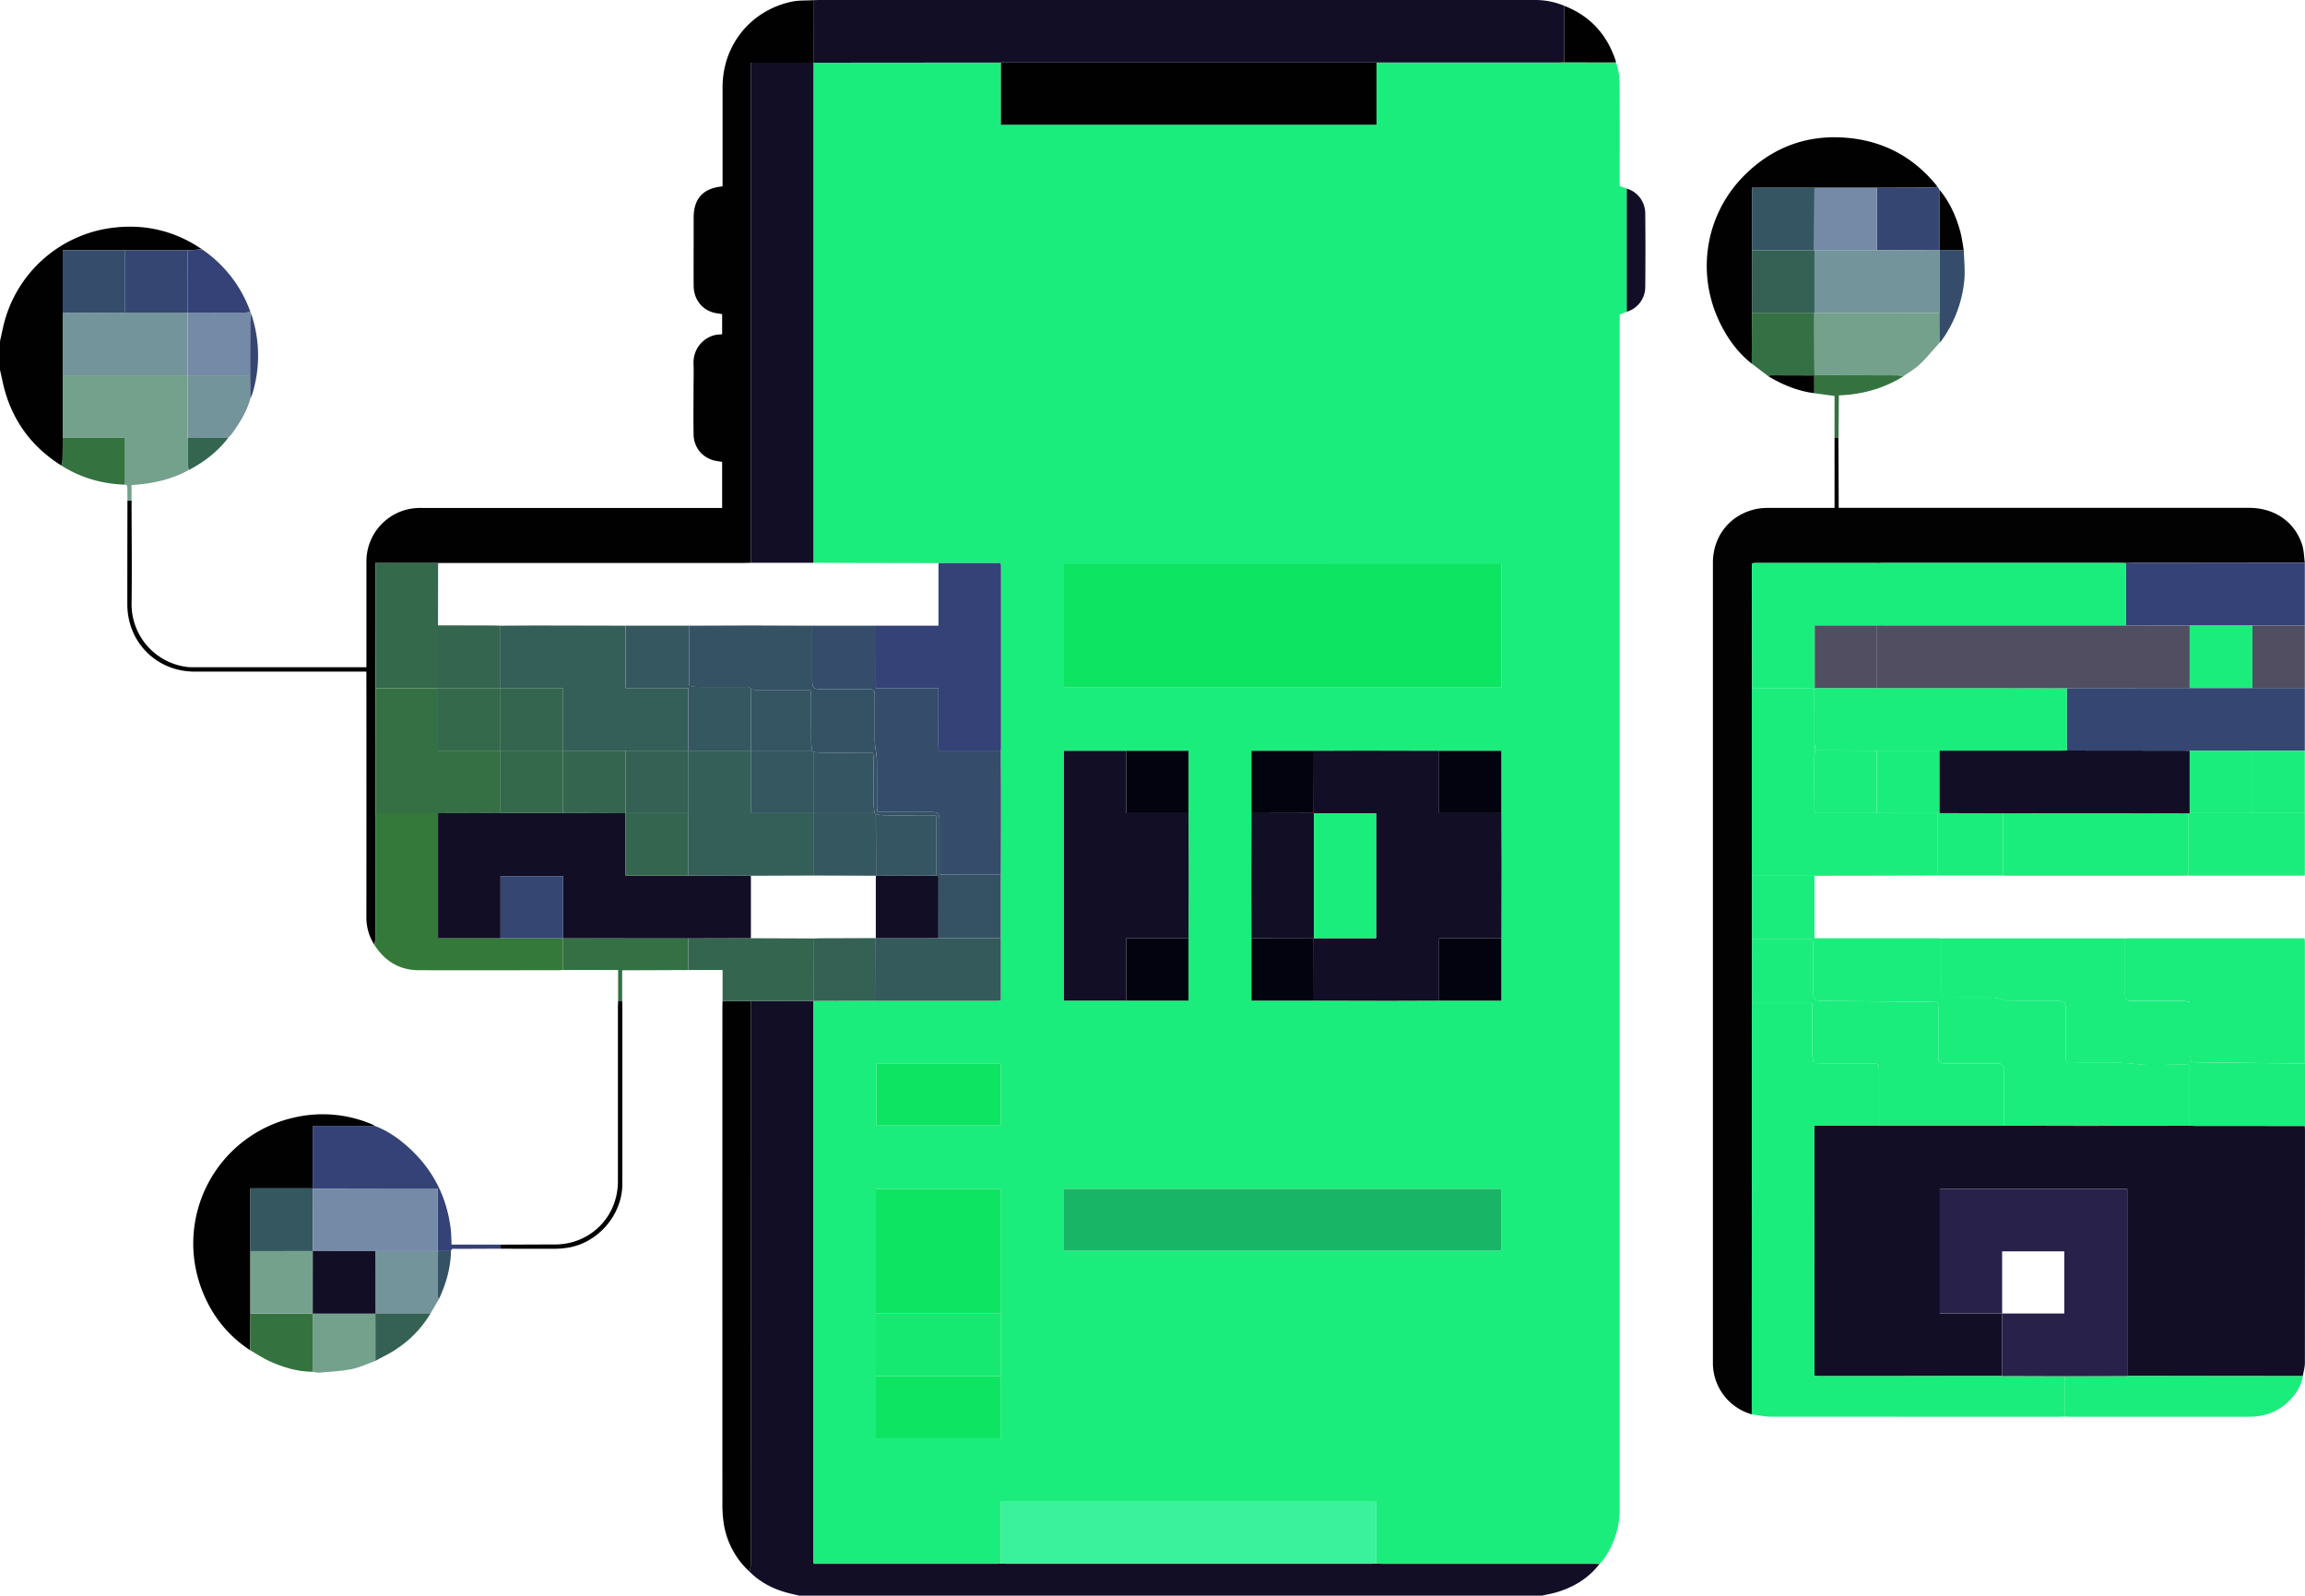
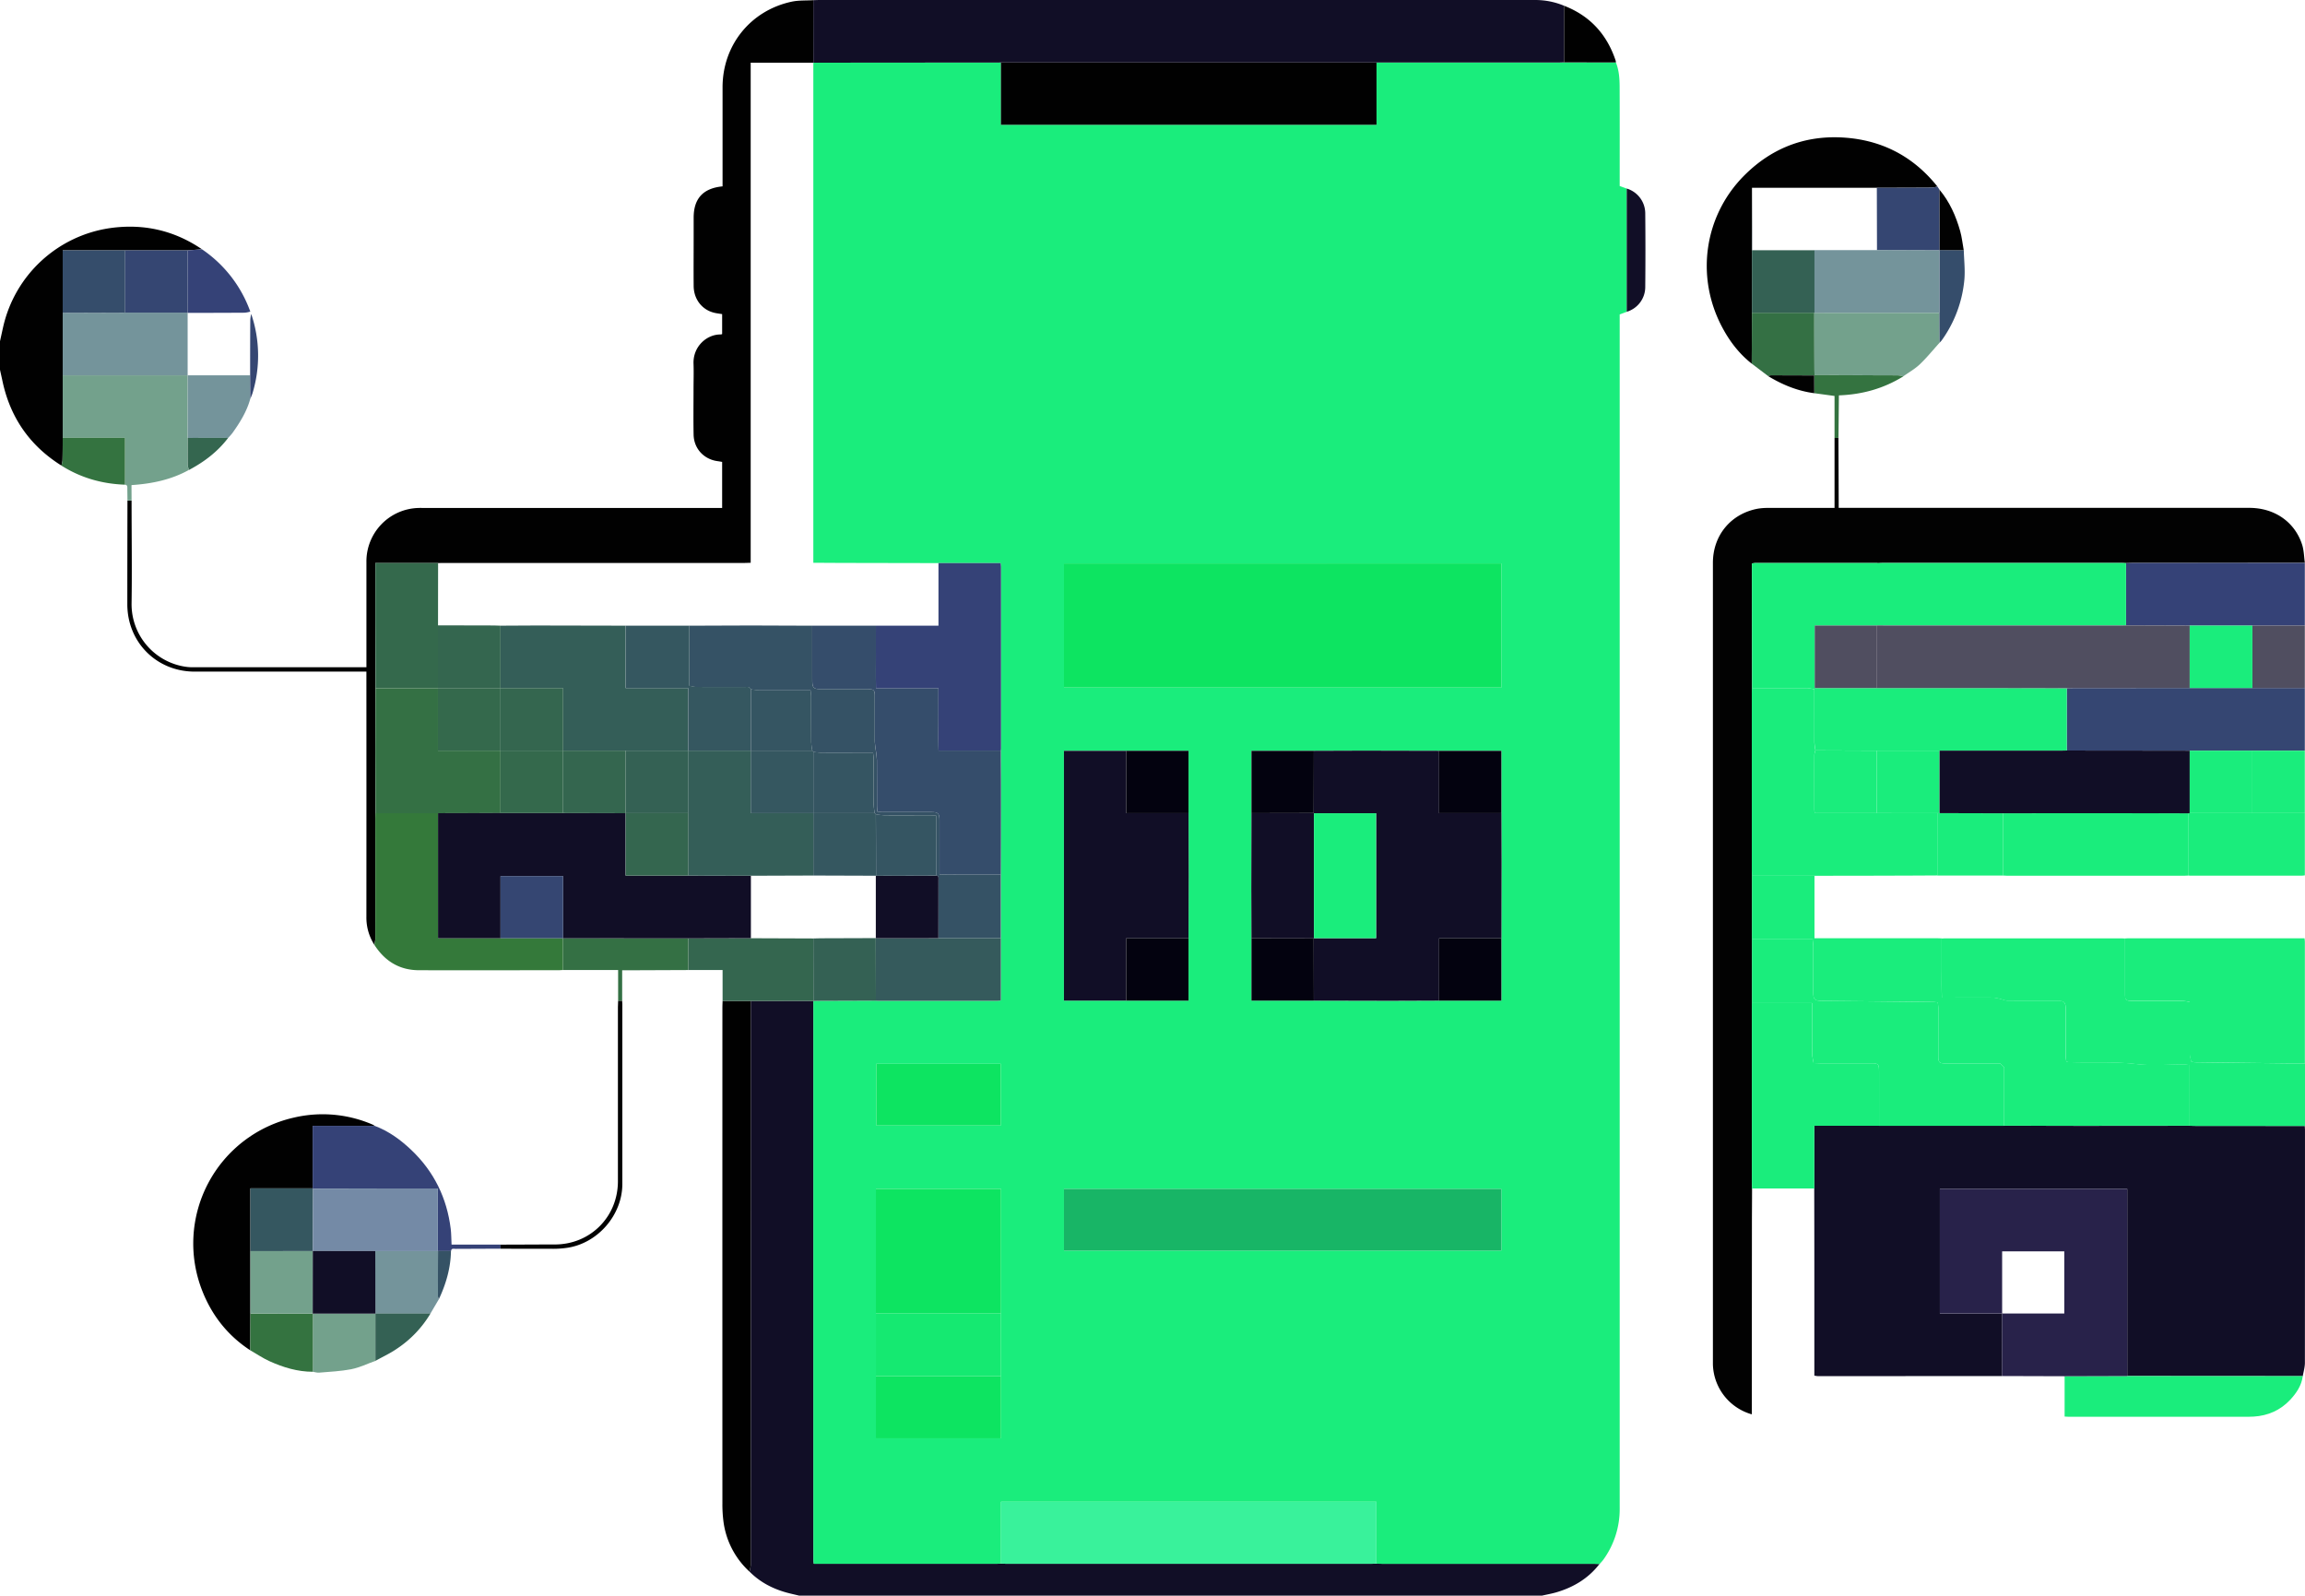
<svg xmlns="http://www.w3.org/2000/svg" viewBox="0 0 1801.51 1247.06">
  <defs>
    <style>.cls-1{fill:#110e26;}.cls-2{fill:#010101;}.cls-3{fill:#1aed7c;}.cls-4{fill:#020202;}.cls-5{fill:#354672;}.cls-6{fill:#354277;}.cls-7{fill:#73a18c;}.cls-8{fill:#748aa6;}.cls-9{fill:#347044;}.cls-10{fill:#74949b;}.cls-11{fill:#504e60;}.cls-12{fill:#354d6b;}.cls-13{fill:#347340;}.cls-14{fill:#34664f;}.cls-15{fill:#34793a;}.cls-16{fill:#346154;}.cls-17{fill:#355265;}.cls-18{fill:#39f29b;}.cls-19{fill:#0de461;}.cls-20{fill:#18b566;}.cls-21{fill:#355a5c;}.cls-22{fill:#15e971;}.cls-23{fill:#03020f;}.cls-24{fill:#28224a;}.cls-25{fill:#34694c;}.cls-26{fill:#355562;}.cls-27{fill:#355760;}.cls-28{fill:#345e58;}</style>
  </defs>
  <g id="Capa_2" data-name="Capa 2">
    <g id="Capa_1-2" data-name="Capa 1">
      <path class="cls-1" d="M624.52,1247.06c-3.52-.86-7.08-1.6-10.57-2.6-10.71-3.07-20.27-8.2-28.17-16.18a29.57,29.57,0,0,0,1-5.19q.06-168.94,0-337.88l0-102.91,49-.07q0,218.43,0,436.88c0,1,.17,1.89.29,3.08H779c1.14,0,2.28-.08,3.42-.13s2.57.13,3.85.13h285.66c1.29,0,2.57-.08,3.85-.13,1.71,0,3.42.13,5.14.13H1245c1.71,0,3.43.08,5.14.12-8.63,11.21-20.12,18.13-33.49,22.11-3.73,1.1-7.58,1.77-11.38,2.64Z" />
      <path class="cls-2" d="M48,363.86c-25.08-15.71-40.4-38.15-46.29-67.1C1.14,294.18.56,291.61,0,289v-22.3c.84-3.82,1.67-7.65,2.53-11.46a100.47,100.47,0,0,1,83.75-77c25.94-3.61,49.85,1.81,71.57,16.58l-11.15.84H49v48.83q0,24.4,0,48.81t0,48.82c0,5.94,0,11.89-.16,17.83A18.89,18.89,0,0,1,48,363.86Z" />
      <path class="cls-3" d="M782.38,1222.05c-1.14,0-2.28.13-3.42.13H636c-.12-1.19-.29-2.13-.29-3.08q0-218.44,0-436.88l.06.07c1.71,0,3.42-.09,5.13-.09l43.69-.14c.42,0,.85.11,1.28.11q46.9,0,93.8,0a20.72,20.72,0,0,0,2.58-.33v-98.3q.06-33.09.12-66.18c0-10.25-.08-20.49-.13-30.74,0-.57.12-1.14.12-1.71q0-70.9,0-141.81a29.6,29.6,0,0,0-.31-3H733.46q-33.74-.06-67.48-.13c-10.1,0-20.21-.09-30.31-.13q0-192.68,0-385.35c0-1.86,0-3.72.06-5.57l0,0,146.58,0v48.6h293.55V48.92l141.49,0c1.71,0,3.42-.09,5.13-.13l40.46.08c2.45,6.05,2.88,12.45,2.91,18.83.11,24.27.05,48.54.05,72.8v4.91l5.52,2v96.3l-5.52,2v5.39q0,463.77,0,927.56a67.41,67.41,0,0,1-12.66,40.15c-.9,1.26-2,2.36-3,3.54-1.71,0-3.43-.11-5.14-.12H1080.88c-1.72,0-3.43-.08-5.14-.13v-48.37H782.38Zm-97.8-146.52v48.6h97.78v-195H684.58v146.37Zm293.52-440Q978,665,978,694.46c0,13,.08,25.91.13,38.87v48.73h48.74q29.7.08,59.38.13c12.82,0,25.63-.08,38.45-.13h48.74V733.33q.08-29.48.13-58.94c0-13-.08-25.91-.13-38.86V586.79h-48.74c-19.65,0-39.31-.12-59-.13-13,0-25.91.09-38.87.13H978.1Zm-97.92-48.74H831.54V782.06h97.37V733.33c.05-16.37.14-32.74.14-49.12s-.08-32.45-.13-48.68V586.79Zm293.21-146.43H831.58v97h341.81Zm0,488.86H831.57V977.4H1173.4ZM782.21,831.44H684.86v48.19h97.35Z" />
      <path class="cls-1" d="M1801.37,880c0,1.14.13,2.28.13,3.41q0,90.84-.07,181.67c0,3.47-1.07,7-1.65,10.42-9.86,0-19.72,0-29.59,0l-107.63-.07V929.21H1516.13v97.39h48.67l0,0-.08,48.87-144,.06a19.93,19.93,0,0,1-2.69-.42v-4.85q0-36.2,0-72.4,0-34.49-.09-69v-49h148.5q28.23,0,56.45.08,44.26,0,88.53-.08c1.71,0,3.42.08,5.13.08Z" />
      <path class="cls-4" d="M1436.87,342.23q.11,24.86.19,49.7c0,1.54,0,3.08,0,5h321c19.55,0,35.43,10.9,41.19,28.73,1.46,4.51,1.48,9.49,2.16,14.25l-134.13.06c-1.86,0-3.71.07-5.57.12-1.13-.05-2.27-.12-3.41-.12h-187c-1.14,0-2.28.08-3.42.12-.43,0-.85-.11-1.28-.11h-94.68a20.28,20.28,0,0,0-2.69.38c0,7.61,0,15,0,22.42l.12,74.95c0,1.71-.12,3.42-.12,5.13V679.3c0,1.71.08,3.42.12,5.12v99.5c0,1.71-.12,3.41-.12,5.12v134.7c0,1.71.08,3.42.12,5.13,0,9.42-.11,18.85-.11,28.27q-.06,74.13-.08,148.24a41.71,41.71,0,0,1-30.41-39.05c0-.71,0-1.43,0-2.14V439.89c0-21.45,14-38.36,35-42.31a47.5,47.5,0,0,1,8.52-.6c15.59-.05,31.17,0,46.75,0h4.79V342.3Z" />
      <path class="cls-2" d="M292.6,738.44a39.29,39.29,0,0,1-6.24-21.86q.06-93.26,0-186.51V524.9H152.09c-29.68,0-52.59-22.95-52.58-52.68q0-40.52.1-81h3.23c0,26.72.39,53.45,0,80.16a49.39,49.39,0,0,0,43.21,49.86,35.22,35.22,0,0,0,4.71.25H286.38v-4.7q0-38.81,0-77.61A41.79,41.79,0,0,1,327.12,397c1.42-.05,2.85,0,4.28,0h233V361c-1.21-.2-2.43-.44-3.66-.6-10.67-1.47-18.42-9.82-18.64-20.68-.23-11.71-.06-23.44-.06-35.16,0-6.71.23-13.44,0-20.15-.57-13.74,10.56-23.25,21.36-23a3.91,3.91,0,0,0,1-.33V245.5c-2.11-.36-4.22-.58-6.26-1.08-9.57-2.35-16-10.67-16-21.14-.11-12.86,0-25.72,0-38.59V170.12c0-14.91,7.34-23,22.59-24.46v-4.55q0-36.45,0-72.89c0-32.85,21.82-60,54-66.9C624.15.15,630,.5,635.66.14L635.71,49l0,0h-49V439.85c-1.57,0-3.14.13-4.7.13h-235c-1.57,0-3.14.06-4.71.08h-49v4.73q0,18.85,0,37.7,0,27.63.11,55.27c0,16.51-.11,33-.11,49.52,0,16.09.07,32.17.11,48.25,0,1.71-.11,3.42-.11,5.13q0,46.7,0,93.37A27,27,0,0,1,292.6,738.44Z" />
      <path class="cls-1" d="M635.71,49,635.66.14c1.57-.05,3.14-.13,4.7-.13h559.18a58,58,0,0,1,22.93,4.5V48.75c-1.71,0-3.42.13-5.13.13l-141.49,0H782.29Z" />
      <path class="cls-3" d="M1369.27,734.17V684.42l48.87,0v48.85h94.71c1.56,0,3.13.09,4.7.14,0,7.57,0,15.14,0,22.71s-.15,15.28.13,23.46H1523c11.43,0,22.86-.06,34.29,0a31.58,31.58,0,0,1,6.23,1.15c1.88.41,3.74,1.29,5.61,1.31,12.86.12,25.72.05,38.58.06,5.64,0,6.74,1.1,6.75,6.73,0,12,0,24,0,36,0,1.63.31,3.26.46,4.72a9,9,0,0,0,1.73.51c17.62.66,35.24-.56,52.9,1.51,12.12,1.43,24.55.26,36.83.3,1.5,0,3,.27,5,.46v47.46q-44.27,0-88.53.08-28.23,0-56.45-.08V834.11l-3.2-3c-14.3,0-28.43,0-42.56,0-5,0-5.7-.67-5.71-5.67,0-12.42,0-24.84,0-37.26,0-1.51-.24-3-.39-4.79-1.66-.12-2.9-.28-4.15-.29q-43.2-.45-86.4-.86c-5.82-.06-6.83-1.07-6.84-7.07,0-12,0-24,0-36,0-1.5-.27-3-.46-5Z" />
      <path class="cls-3" d="M1711.43,879.89V832.43c-2-.19-3.5-.46-5-.46-12.28,0-24.71,1.13-36.83-.3-17.66-2.07-35.28-.85-52.9-1.51a9,9,0,0,1-1.73-.51c-.15-1.46-.45-3.09-.46-4.72,0-12,0-24,0-36,0-5.63-1.11-6.72-6.75-6.73-12.86,0-25.72.06-38.58-.06-1.87,0-3.73-.9-5.61-1.31a31.58,31.58,0,0,0-6.23-1.15c-11.43-.11-22.86,0-34.29,0h-5.34c-.28-8.18-.1-15.82-.13-23.46s0-15.14,0-22.71c1-.05,2-.14,3-.14q68.64,0,137.29,0c1,0,2,.09,3,.14q0,21.4,0,42.8c0,5.31.61,5.93,5.88,5.94,13,0,26,0,39,0a39,39,0,0,1,5.77.9V788c0,12-.06,24,.06,36,0,2,.79,4,1.19,5.91,1.5.17,2.34.33,3.17.34q37,.45,74,.86c3.85,0,7.71,0,11.56,0V880l-84.81,0C1714.85,880,1713.14,879.92,1711.43,879.89Z" />
-       <path class="cls-3" d="M1369.08,1105.38q0-74.12.08-148.24c0-9.42.07-18.85.11-28.27H1418q0,34.49.09,69,0,36.21,0,72.4v4.85a19.93,19.93,0,0,0,2.69.42l144-.06,48.93.15v31.52c-1.57.05-3.14.13-4.7.13q-112.76,0-225.5-.07C1378.65,1107.17,1373.86,1106,1369.08,1105.38Z" />
      <path class="cls-3" d="M1418.14,684.46l-48.87,0c0-1.7-.12-3.41-.12-5.12V542.89c0-1.71.08-3.42.12-5.13,14.42,0,28.84,0,43.26,0a31.2,31.2,0,0,1,5.51,1c0,14.29,0,27.84,0,41.4a48,48,0,0,0,.82,6.28,15.55,15.55,0,0,0-.82,3.53c-.06,14.26,0,28.51,0,42.77,0,.81.18,1.62.3,2.68h48.5l47.27.06v48.73c-10.14.05-20.28.13-30.42.14Q1450.92,684.47,1418.14,684.46Z" />
      <path class="cls-3" d="M1801.36,831.09c-3.85,0-7.71,0-11.56,0q-37-.41-74-.86c-.83,0-1.67-.17-3.17-.34-.4-1.92-1.18-3.91-1.19-5.91-.12-12-.06-24-.06-36v-4.87a39,39,0,0,0-5.77-.9c-13-.08-26,0-39,0-5.27,0-5.88-.63-5.88-5.94q0-21.39,0-42.8c1-.05,2-.14,3-.14h137.41a25.76,25.76,0,0,1,.27,2.61q0,46.74,0,93.46C1801.5,830,1801.41,830.52,1801.36,831.09Z" />
      <path class="cls-5" d="M1801.37,537.72v49l-41,0h-49c-4.15,0-8.29-.05-12.44-.06l-83.6-.09V537.85c1.86,0,3.71-.08,5.57-.08l90.47-.06h90Z" />
      <path class="cls-2" d="M1369.1,284.21c-10.18-8-17.74-18.1-23.62-29.44-20.34-39.2-13.41-86.46,17.85-117.71,22.7-22.69,50.5-32.51,82.54-29.13,28,3,50.78,15.84,68.36,37.86a23.85,23.85,0,0,1-4.35.84c-14.34.1-28.67.11-43,.15h-97.6v97.66Q1369.18,264.33,1369.1,284.21Z" />
      <path class="cls-3" d="M1710.57,684.28c-1,.05-2,.14-3,.14h-139c-1,0-2-.09-3-.14V635.62q42.56,0,85.11-.08,29.94,0,59.87.09Z" />
      <path class="cls-6" d="M1661.67,440.12c1.86-.05,3.71-.12,5.57-.12l134.13-.06v49l-41,0h-49l-49.71-.15Z" />
      <path class="cls-7" d="M102.84,391.19H99.61c0-3.24-.1-6.48-.08-9.71,0-1.39-.13-2.54-1.85-2.67V342.14H49q0-24.4,0-48.82h97.65l0,48.94c0,7.06-.07,14.12,0,21.18a16.81,16.81,0,0,0,1,3.84c-13.78,7.64-28.79,10.79-44.88,11.85Z" />
      <path class="cls-3" d="M1613.63,1107.12V1075.6l48.93-.14,107.63.07c9.87,0,19.73,0,29.59,0-1,7.41-5,13.29-9.87,18.52-7.65,8.15-17.27,12.38-28.42,13.1-1.14.08-2.29.11-3.43.11H1616.19C1615.34,1107.25,1614.49,1107.17,1613.63,1107.12Z" />
      <path class="cls-7" d="M1515.88,267.88c-5.1,5.64-9.9,11.59-15.39,16.82-3.84,3.66-8.62,6.35-13,9.46a24.79,24.79,0,0,0-4.37-.79q-32.49-.15-65-.18c0-1.86-.12-3.71-.12-5.56q-.08-21.61-.12-43.22l.22.05,97.59,0Q1515.8,256.15,1515.88,267.88Z" />
      <path class="cls-3" d="M1710.57,684.28V635.63a5.64,5.64,0,0,1,.82-.15h49l41,0v48.65a24.52,24.52,0,0,1-2.46.26q-43.32,0-86.63,0C1711.71,684.42,1711.14,684.33,1710.57,684.28Z" />
      <path class="cls-3" d="M1565.59,635.62v48.66h-51.47V635.55l1.77,0Z" />
-       <path class="cls-8" d="M195.63,243.54c.24.62.47,1.23.71,1.84a28.14,28.14,0,0,0-.72,4.41c-.08,14.51-.09,29-.12,43.53H146.69l0-48.78c14.86,0,29.73-.05,44.59-.15A23.39,23.39,0,0,0,195.63,243.54Z" />
      <path class="cls-5" d="M1466.87,146.78c14.34,0,28.67-.05,43-.15a23.85,23.85,0,0,0,4.35-.84c.55.83,1.1,1.66,1.64,2.49q0,23.57.08,47.15l-.25.25-48.7-.16Z" />
      <path class="cls-9" d="M1417.93,244.41q0,21.61.12,43.22c0,1.85.08,3.7.12,5.56l-.24.25c-11.34,0-22.67-.09-34-.09a6.43,6.43,0,0,0-1.89.65l-12.94-9.79q.08-19.89.17-39.77Z" />
      <path class="cls-10" d="M146.69,293.33H195.5l.12,18.34c-2.72,9.91-8.05,18.48-13.94,26.74a46.11,46.11,0,0,1-3.35,3.81l-31.61.06Z" />
      <path class="cls-3" d="M1801.37,635.5l-41,0V586.71l41,0Z" />
      <path class="cls-11" d="M1760.37,488.94l41,0v48.8h-41Z" />
      <path class="cls-6" d="M195.63,243.54a23.39,23.39,0,0,1-4.38.86c-14.86.1-29.73.11-44.59.15l.06-.21q0-24.33,0-48.66l11.15-.84A99.27,99.27,0,0,1,195.63,243.54Z" />
      <path class="cls-1" d="M1271.4,243.67v-96.3a20.29,20.29,0,0,1,14.47,19.07q.29,29.1,0,58.2A20.19,20.19,0,0,1,1271.4,243.67Z" />
      <path class="cls-2" d="M1222.46,48.75V4.5c20.34,7.9,33.55,22.48,40.34,43.06a5.32,5.32,0,0,1,.11,1.27Z" />
      <path class="cls-12" d="M1515.88,267.88q-.08-11.72-.14-23.44,0-24.37,0-48.76l.25-.25,18.84.11c.2,7.66,1.12,15.38.46,23A96.25,96.25,0,0,1,1517.58,266,18.44,18.44,0,0,1,1515.88,267.88Z" />
      <path class="cls-13" d="M1418.17,293.19q32.49.07,65,.18a24.79,24.79,0,0,1,4.37.79c-15.24,9.44-31.89,14.17-50.32,14.84-.11,11.14-.21,22.18-.32,33.23l-3.09.07V309.46L1418,307.31q0-6.93-.07-13.87Z" />
      <path class="cls-4" d="M1534.79,195.54l-18.84-.11q0-23.58-.08-47.15c7.91,9.5,12.82,20.54,16.13,32.3C1533.37,185.44,1533.88,190.54,1534.79,195.54Z" />
      <path class="cls-14" d="M146.72,342.27l31.61-.06C170.16,353,159.62,361,147.72,367.29a16.81,16.81,0,0,1-1-3.84C146.65,356.39,146.71,349.33,146.72,342.27Z" />
      <path class="cls-4" d="M1417.93,293.44q0,6.94.07,13.87c-13-1.69-24.83-6.56-36-13.31a6.43,6.43,0,0,1,1.89-.65C1395.26,293.35,1406.59,293.4,1417.93,293.44Z" />
      <path class="cls-5" d="M195.62,311.66l-.12-18.34c0-14.51,0-29,.12-43.53a28.14,28.14,0,0,1,.72-4.41,101.07,101.07,0,0,1,1,62A42.85,42.85,0,0,1,195.62,311.66Z" />
      <path class="cls-2" d="M586.75,782.3l0,102.91q0,168.93,0,337.88a29.57,29.57,0,0,1-1,5.19,64.21,64.21,0,0,1-20.4-39.81,103.86,103.86,0,0,1-.74-13.66q-.06-193.69,0-387.38c0-1.71.1-3.42.15-5.12Z" />
      <path class="cls-15" d="M292.6,738.44a27,27,0,0,0,.76-4.4q.06-46.68,0-93.37c0-1.71.07-3.42.11-5.13l48.84,0v97.71h97.74l0,.06v24.8c-1.28.06-2.56.17-3.84.17-36.27,0-72.54.09-108.81,0C312.18,758.24,300.73,751.16,292.6,738.44Z" />
      <path class="cls-2" d="M195.55,1055.3c-17.53-11.45-29.91-27.16-37.49-46.5a100.85,100.85,0,0,1,71.79-135.37,98.45,98.45,0,0,1,61.59,5.6,8.38,8.38,0,0,1,1.37.88H244.37v48.83H195.71v97.83Q195.64,1040.94,195.55,1055.3Z" />
      <path class="cls-6" d="M244.37,928.74V879.91h48.44c11,4.13,20.24,10.87,28.66,18.87,17.73,16.85,27.84,37.53,30.81,61.73.46,3.79.42,7.65.65,12.23h38.3v3.17c-11.7,0-23.39.06-35.09.15-1.39,0-3.31-.76-3.64,1.69l-10.11,0-.21.07V928.87h-4.7q-18.62,0-37.22,0-27.81,0-55.61.12Z" />
      <path class="cls-14" d="M586.75,782.3h-22V758.14H537.88q0-12.37,0-24.74l49-.12,48.84.18.09,48.84-.06-.07Z" />
      <path class="cls-9" d="M537.87,733.4q0,12.38,0,24.74l-44.9.18h-6.7v23.93H483.1V758.14h-43v-24.8Z" />
      <path class="cls-10" d="M343,1015.42q-3.32,5.63-6.62,11.24l-43.05,0,.05,0q-.06-24.44-.13-48.87h48.89l.21-.07c0,11.81-.09,23.62-.07,35.42A8,8,0,0,0,343,1015.42Z" />
      <path class="cls-7" d="M293.4,1063.59c-6.22,2.23-12.29,5.22-18.71,6.49-8.28,1.64-16.83,2-25.28,2.72-1.61.14-3.28-.44-4.92-.69v-45.48l0,0h49l-.05,0Z" />
      <path class="cls-13" d="M244.49,1026.63v45.48c-11.92,0-23.08-3.39-33.78-8.22-5.27-2.38-10.12-5.7-15.16-8.59q.09-14.37.16-28.73Z" />
      <path class="cls-13" d="M49,342.14H97.68v36.67c-17.89-.61-34.54-5.35-49.73-14.95a18.89,18.89,0,0,0,.91-3.89C49,354,49,348.08,49,342.14Z" />
      <path class="cls-16" d="M293.4,1063.59l0-37,43.05,0a85.53,85.53,0,0,1-26,27.34C305.08,1057.68,299.1,1060.42,293.4,1063.59Z" />
      <path class="cls-4" d="M483.1,782.25h3.18c0,1,.12,2,.12,3q0,70.05,0,140.09c0,24.18-19.09,46.29-43,49.87a73,73,0,0,1-10.65.8c-13.85,0-27.7,0-41.55-.09v-3.17c14.13,0,28.27-.12,42.41-.13,27.78,0,49.33-21.6,49.33-49.41q0-68.13,0-136.25C483,785.38,483.06,783.82,483.1,782.25Z" />
      <path class="cls-17" d="M343,1015.42a8,8,0,0,1-.72-2.28c0-11.8,0-23.61.07-35.42l10.11,0C352.25,991,348.6,1003.47,343,1015.42Z" />
      <path class="cls-18" d="M782.38,1222.05v-48.37h293.36v48.37c-1.28,0-2.56.13-3.85.13H786.23C785,1222.18,783.66,1222.1,782.38,1222.05Z" />
      <path class="cls-10" d="M146.66,244.55l0,48.78H49q0-24.4,0-48.81l48.78-.17h48.92Z" />
      <path class="cls-5" d="M146.72,244.34H97.8V195.68h48.9Q146.72,220,146.72,244.34Z" />
      <path class="cls-12" d="M97.8,195.68v48.66L49,244.51V195.68Z" />
      <path class="cls-19" d="M1173.39,440.36v97H831.58v-97Z" />
-       <path class="cls-1" d="M586.76,439.85V48.93h49c0,1.85-.06,3.71-.06,5.57q0,192.68,0,385.35Z" />
      <path class="cls-1" d="M1026.84,586.79c13,0,25.92-.13,38.87-.13,19.65,0,39.31.09,59,.13v48.74h48.74c0,13,.14,25.9.13,38.86q0,29.46-.13,58.94h-48.74v48.73c-12.82.05-25.63.14-38.45.13q-29.68,0-59.38-.13l-.09-48.64.18-.18h48.56V635.61h-48.56l-.18-.18Z" />
      <path class="cls-20" d="M1173.4,929.22V977.4H831.57V929.22Z" />
      <path class="cls-1" d="M928.92,635.53c.05,16.23.13,32.45.13,48.68s-.09,32.75-.14,49.12H880.18v48.73H831.54V586.79h48.64v48.74Z" />
      <path class="cls-2" d="M782.29,48.92h293.55v48.6H782.29Z" />
      <path class="cls-12" d="M634.82,489h49.75q0,12,0,24c0,8.07-.08,16.13.07,24.79h48.82c0,8.59,0,16.57,0,24.54s-.12,15.85.1,24.3h48.65c0,10.25.14,20.49.13,30.74q0,33.09-.12,66.18c-7.86,0-15.72,0-23.58,0s-15.86.15-24.33-.13v-5.32q0-18.43,0-36.86c0-5.4-1.14-6.56-6.47-6.56-12.43,0-24.86,0-37.29,0-1.51,0-3-.22-4.89-.37-.09-1.94-.23-3.46-.23-5,0-11.72,0-23.43-.05-35.15a69.69,69.69,0,0,0-.83-7.58,69.53,69.53,0,0,1-.81-7.15c-.08-11.86,0-23.72,0-35.57,0-4.42-.82-5.22-5.29-5.23-12.29,0-24.58,0-36.87,0-5.62,0-6.72-1.1-6.72-6.74Q634.8,510.45,634.82,489Z" />
      <path class="cls-17" d="M634.82,489q0,21.42,0,42.86c0,5.64,1.1,6.73,6.72,6.74,12.29,0,24.58,0,36.87,0,4.47,0,5.28.81,5.29,5.23,0,11.85,0,23.71,0,35.57a69.53,69.53,0,0,0,.81,7.15,69.69,69.69,0,0,1,.83,7.58c.09,11.72,0,23.43.05,35.15,0,1.52.14,3,.23,5,1.88.15,3.38.37,4.89.37,12.43,0,24.86,0,37.29,0,5.33,0,6.47,1.16,6.47,6.56q0,18.42,0,36.86v5.32c8.47.28,16.41.1,24.33.13s15.72,0,23.58,0v49.75l-48.83,0q0-22.85.05-45.7c0-1.34.48-3-1.71-3.25V637.52c-2.31-.11-3.83-.25-5.36-.26-11.7,0-23.4,0-35.11,0a56.85,56.85,0,0,1-6.71-.81l-.86-.86a58.62,58.62,0,0,1-.82-6.7c-.08-11.81,0-23.63,0-35.45,0-1.49-.26-3-.45-5h-5c-11.67,0-23.35,0-35,0a59.17,59.17,0,0,1-6.7-.82l-.85-.86A54.54,54.54,0,0,1,634,580c-.09-11.82,0-23.64-.06-35.46,0-1.49-.26-3-.45-5h-5c-11.68,0-23.36,0-35,0a56.55,56.55,0,0,1-6.69-.82c-1-2.3-3.06-1.69-4.83-1.7-12.54,0-25.09,0-37.63-.06a32.54,32.54,0,0,1-5.58-1V489c16.36,0,32.73-.13,49.1-.13C603.5,488.89,619.16,489,634.82,489Z" />
      <path class="cls-19" d="M684.58,1026.63V929.16h97.78v97.47Z" />
      <path class="cls-6" d="M782.23,586.64H733.58c-.22-8.45-.08-16.38-.1-24.3s0-16,0-24.54H684.65c-.15-8.66-.06-16.72-.07-24.79s0-16,0-24h48.89V440.11h48.59a29.6,29.6,0,0,1,.31,3q0,70.9,0,141.81C782.35,585.5,782.27,586.07,782.23,586.64Z" />
      <path class="cls-1" d="M978.1,733.33c-.05-13-.14-25.91-.13-38.87q0-29.46.13-58.93l48.65-.1.18.18v97.63l-.18.18Z" />
      <path class="cls-21" d="M733.41,733.29l48.83,0v48.55a20.72,20.72,0,0,1-2.58.33q-46.9,0-93.8,0c-.43,0-.86-.07-1.28-.11q-.06-24.45-.11-48.89l0,.1Z" />
      <path class="cls-19" d="M782.21,831.44v48.19H684.86V831.44Z" />
      <path class="cls-22" d="M684.58,1026.63h97.78v48.91H684.58Z" />
      <path class="cls-19" d="M684.58,1075.53h97.78v48.59H684.58Z" />
      <path class="cls-23" d="M1124.67,782.06V733.33h48.74v48.73Z" />
      <path class="cls-23" d="M1026.75,635.43l-48.65.1V586.79h48.74Z" />
      <path class="cls-23" d="M928.92,635.53H880.18V586.79h48.74Z" />
      <path class="cls-16" d="M684.47,733.18q.06,24.45.11,48.89l-43.69.14c-1.71,0-3.42.06-5.13.09l-.09-48.84c1.86-.05,3.71-.13,5.56-.14Q662.85,733.23,684.47,733.18Z" />
      <path class="cls-23" d="M1173.41,635.53h-48.74V586.79h48.74Z" />
      <path class="cls-23" d="M880.18,782.06V733.33h48.73v48.73Z" />
      <path class="cls-23" d="M978.1,733.33l48.65.09.09,48.64H978.1Z" />
      <path class="cls-24" d="M1662.56,1075.46l-48.93.14-48.93-.15.08-48.87h48.6V978H1564.8v48.59h-48.67V929.21h146.43Z" />
      <path class="cls-3" d="M1369.27,734.17h47.43c.19,2,.46,3.5.46,5,0,12,0,24,0,36,0,6,1,7,6.84,7.07q43.2.4,86.4.86c1.25,0,2.49.17,4.15.29.15,1.78.39,3.28.39,4.79,0,12.42,0,24.84,0,37.26,0,5,.69,5.67,5.71,5.67,14.13,0,28.26,0,42.56,0l3.2,3v45.78h-97.8q0-21.18,0-42.37c0-6-.45-6.43-6.23-6.43q-19.9,0-39.81,0c-1.53,0-3.06-.13-5.1-.21-.42-2.6-1.11-4.92-1.13-7.25-.12-11.55-.06-23.1-.06-34.66v-5h-47Z" />
      <path class="cls-3" d="M1369.27,783.92h47v5c0,11.56-.06,23.11.06,34.66,0,2.33.71,4.65,1.13,7.25,2,.08,3.57.21,5.1.21q19.91,0,39.81,0c5.78,0,6.23.47,6.23,6.43q0,21.18,0,42.37H1418v49h-48.68c0-1.71-.12-3.42-.12-5.13V789C1369.15,787.33,1369.23,785.63,1369.27,783.92Z" />
      <path class="cls-3" d="M1615.35,537.85v48.71c-1.71,0-3.43.09-5.14.09l-94.32,0-49,0-47.95-.18a48,48,0,0,1-.82-6.28c-.08-13.56,0-27.11,0-41.4a31.2,31.2,0,0,0-5.51-1c-14.42-.09-28.84,0-43.26,0l-.12-74.95c0-7.4,0-14.81,0-22.42a20.28,20.28,0,0,1,2.69-.38h94.68c.43,0,.85.07,1.28.11v48.67a4.5,4.5,0,0,1-.81.11h-48.65v48.84H1467l93.91,0Q1588.13,537.79,1615.35,537.85Z" />
      <path class="cls-3" d="M1467.8,488.79V440.12c1.14,0,2.28-.12,3.42-.12h187c1.14,0,2.28.07,3.41.12v48.67c-1.71,0-3.42.08-5.13.08H1475.07C1472.65,488.87,1470.22,488.82,1467.8,488.79Z" />
      <path class="cls-9" d="M342.35,635.56l-48.84,0c0-16.08-.11-32.16-.11-48.25,0-16.51.07-33,.11-49.52h48.77v48.89h48.9v48.79Z" />
      <path class="cls-25" d="M342.28,537.76H293.51q-.06-27.63-.11-55.27,0-18.84,0-37.7v-4.73h49l-.06,48.71Q342.31,513.28,342.28,537.76Z" />
      <path class="cls-3" d="M1418.9,586.51l47.95.18v48.8h-48.5c-.12-1.06-.29-1.87-.3-2.68,0-14.26,0-28.51,0-42.77A15.55,15.55,0,0,1,1418.9,586.51Z" />
      <path class="cls-3" d="M1466.85,635.49v-48.8l49,0v48.84l-1.77,0Z" />
      <path class="cls-11" d="M1467.8,488.79c2.42,0,4.85.08,7.27.08h181.47c1.71,0,3.42-.05,5.13-.08l49.71.15q0,24.38,0,48.77l-90.47.06c-1.86,0-3.71.05-5.57.08q-27.22,0-54.45-.08l-93.91,0V488.9A4.5,4.5,0,0,0,1467.8,488.79Z" />
      <path class="cls-1" d="M1515.89,635.51V586.67l94.32,0c1.71,0,3.43-.06,5.14-.09l83.6.09c4.15,0,8.29,0,12.44.06v48.77a5.64,5.64,0,0,0-.82.15q-29.94,0-59.87-.09-42.56,0-85.11.08Z" />
      <path class="cls-3" d="M1711.39,635.48V586.71h49v48.77Z" />
      <path class="cls-3" d="M1711.39,537.71q0-24.39,0-48.77h49v48.77Z" />
-       <path class="cls-26" d="M1369.27,195.55V146.78h48.85l-.18,48.8Z" />
-       <path class="cls-8" d="M1417.94,195.58l.18-48.8h48.75l.13,48.74h-48.86Z" />
+       <path class="cls-26" d="M1369.27,195.55V146.78l-.18,48.8Z" />
      <path class="cls-16" d="M1369.27,195.55l48.67,0,.2-.07v49l-.22-.05-48.66,0Z" />
      <path class="cls-10" d="M1418.15,244.46v-49H1467l48.7.16q0,24.39,0,48.76Z" />
      <path class="cls-1" d="M342.35,635.56l48.83-.12h48.9l48.87.12v48.77h48.93l49,.11v48.83l-49,.12-97.8-.06,0-.06V684.74H391.2v48.53H342.35Z" />
      <path class="cls-5" d="M391.2,733.27V684.74h48.89v48.54Z" />
      <path class="cls-7" d="M244.49,1026.63l-48.78-.06V977.83l48.78-.08,0,0v48.94Z" />
      <path class="cls-27" d="M244.49,977.75l-48.78.08V928.74h48.66l.28.25Q244.58,953.37,244.49,977.75Z" />
      <path class="cls-8" d="M244.49,977.75q.07-24.37.16-48.76,27.79-.06,55.61-.12,18.6,0,37.22,0h4.7v48.92H293.29l-48.83-.07Z" />
      <path class="cls-1" d="M244.46,977.72l48.83.07q.06,24.44.13,48.87h-49Z" />
      <path class="cls-3" d="M1026.93,733.24V635.61h48.56v97.63Z" />
      <path class="cls-28" d="M391.18,489c9.26,0,18.51-.14,27.76-.14q35,0,70,.14v48.74h48.9v48.89h-97.8V537.76H391.19Q391.18,513.39,391.18,489Z" />
      <path class="cls-27" d="M537.88,586.65V537.76H489V489h49.76v46.85a32.54,32.54,0,0,0,5.58,1c12.54.09,25.09,0,37.63.06,1.77,0,3.83-.6,4.83,1.7v48h-48.9Z" />
      <path class="cls-14" d="M391.18,489q0,24.38,0,48.74H342.28q0-24.5,0-49l43.73.1C387.76,488.89,389.47,489,391.18,489Z" />
      <path class="cls-27" d="M684.51,684.44l-48.84-.16V635.54h48l.86.86q.06,24,.11,48.07Z" />
      <path class="cls-1" d="M684.51,733.28V684.44l.17,0,47.07-.13c2.19.23,1.71,1.91,1.71,3.25q0,22.85-.05,45.7Z" />
      <path class="cls-27" d="M634.82,586.65l.85.86v48h-48.9V586.65h48.05Z" />
      <path class="cls-26" d="M635.67,635.54v-48a59.17,59.17,0,0,0,6.7.82c11.68.08,23.36,0,35,0h5c.19,2,.44,3.53.45,5,0,11.82,0,23.64,0,35.45a58.62,58.62,0,0,0,.82,6.7Z" />
      <path class="cls-26" d="M634.82,586.65h-48v-48a56.55,56.55,0,0,0,6.69.82c11.68.08,23.36,0,35,0h5c.19,2,.45,3.53.45,5,0,11.82,0,23.64.06,35.46A54.54,54.54,0,0,0,634.82,586.65Z" />
      <path class="cls-26" d="M731.75,684.34l-47.07.13q0-24-.11-48.07a56.85,56.85,0,0,0,6.71.81c11.71.09,23.41,0,35.11,0,1.53,0,3.05.15,5.36.26Z" />
      <path class="cls-11" d="M1467,488.9v48.84h-48.65V488.9Z" />
      <path class="cls-25" d="M440.08,635.45h-48.9V586.65h48.9Z" />
      <path class="cls-25" d="M342.28,537.76h48.9v48.89h-48.9Z" />
      <path class="cls-28" d="M586.77,586.65v48.89h48.9v48.74l-48.84.17-49-.11V586.65h48.89Z" />
      <path class="cls-14" d="M537.88,635.54v48.8H489V635.57l.05-.05Z" />
      <path class="cls-14" d="M440.08,635.45v-48.8H489q0,24.44,0,48.87l-.05.05Z" />
      <path class="cls-16" d="M489,635.52q0-24.43,0-48.87h48.9v48.89Z" />
      <path class="cls-14" d="M391.18,586.65V537.76h48.9v48.89Z" />
    </g>
  </g>
</svg>